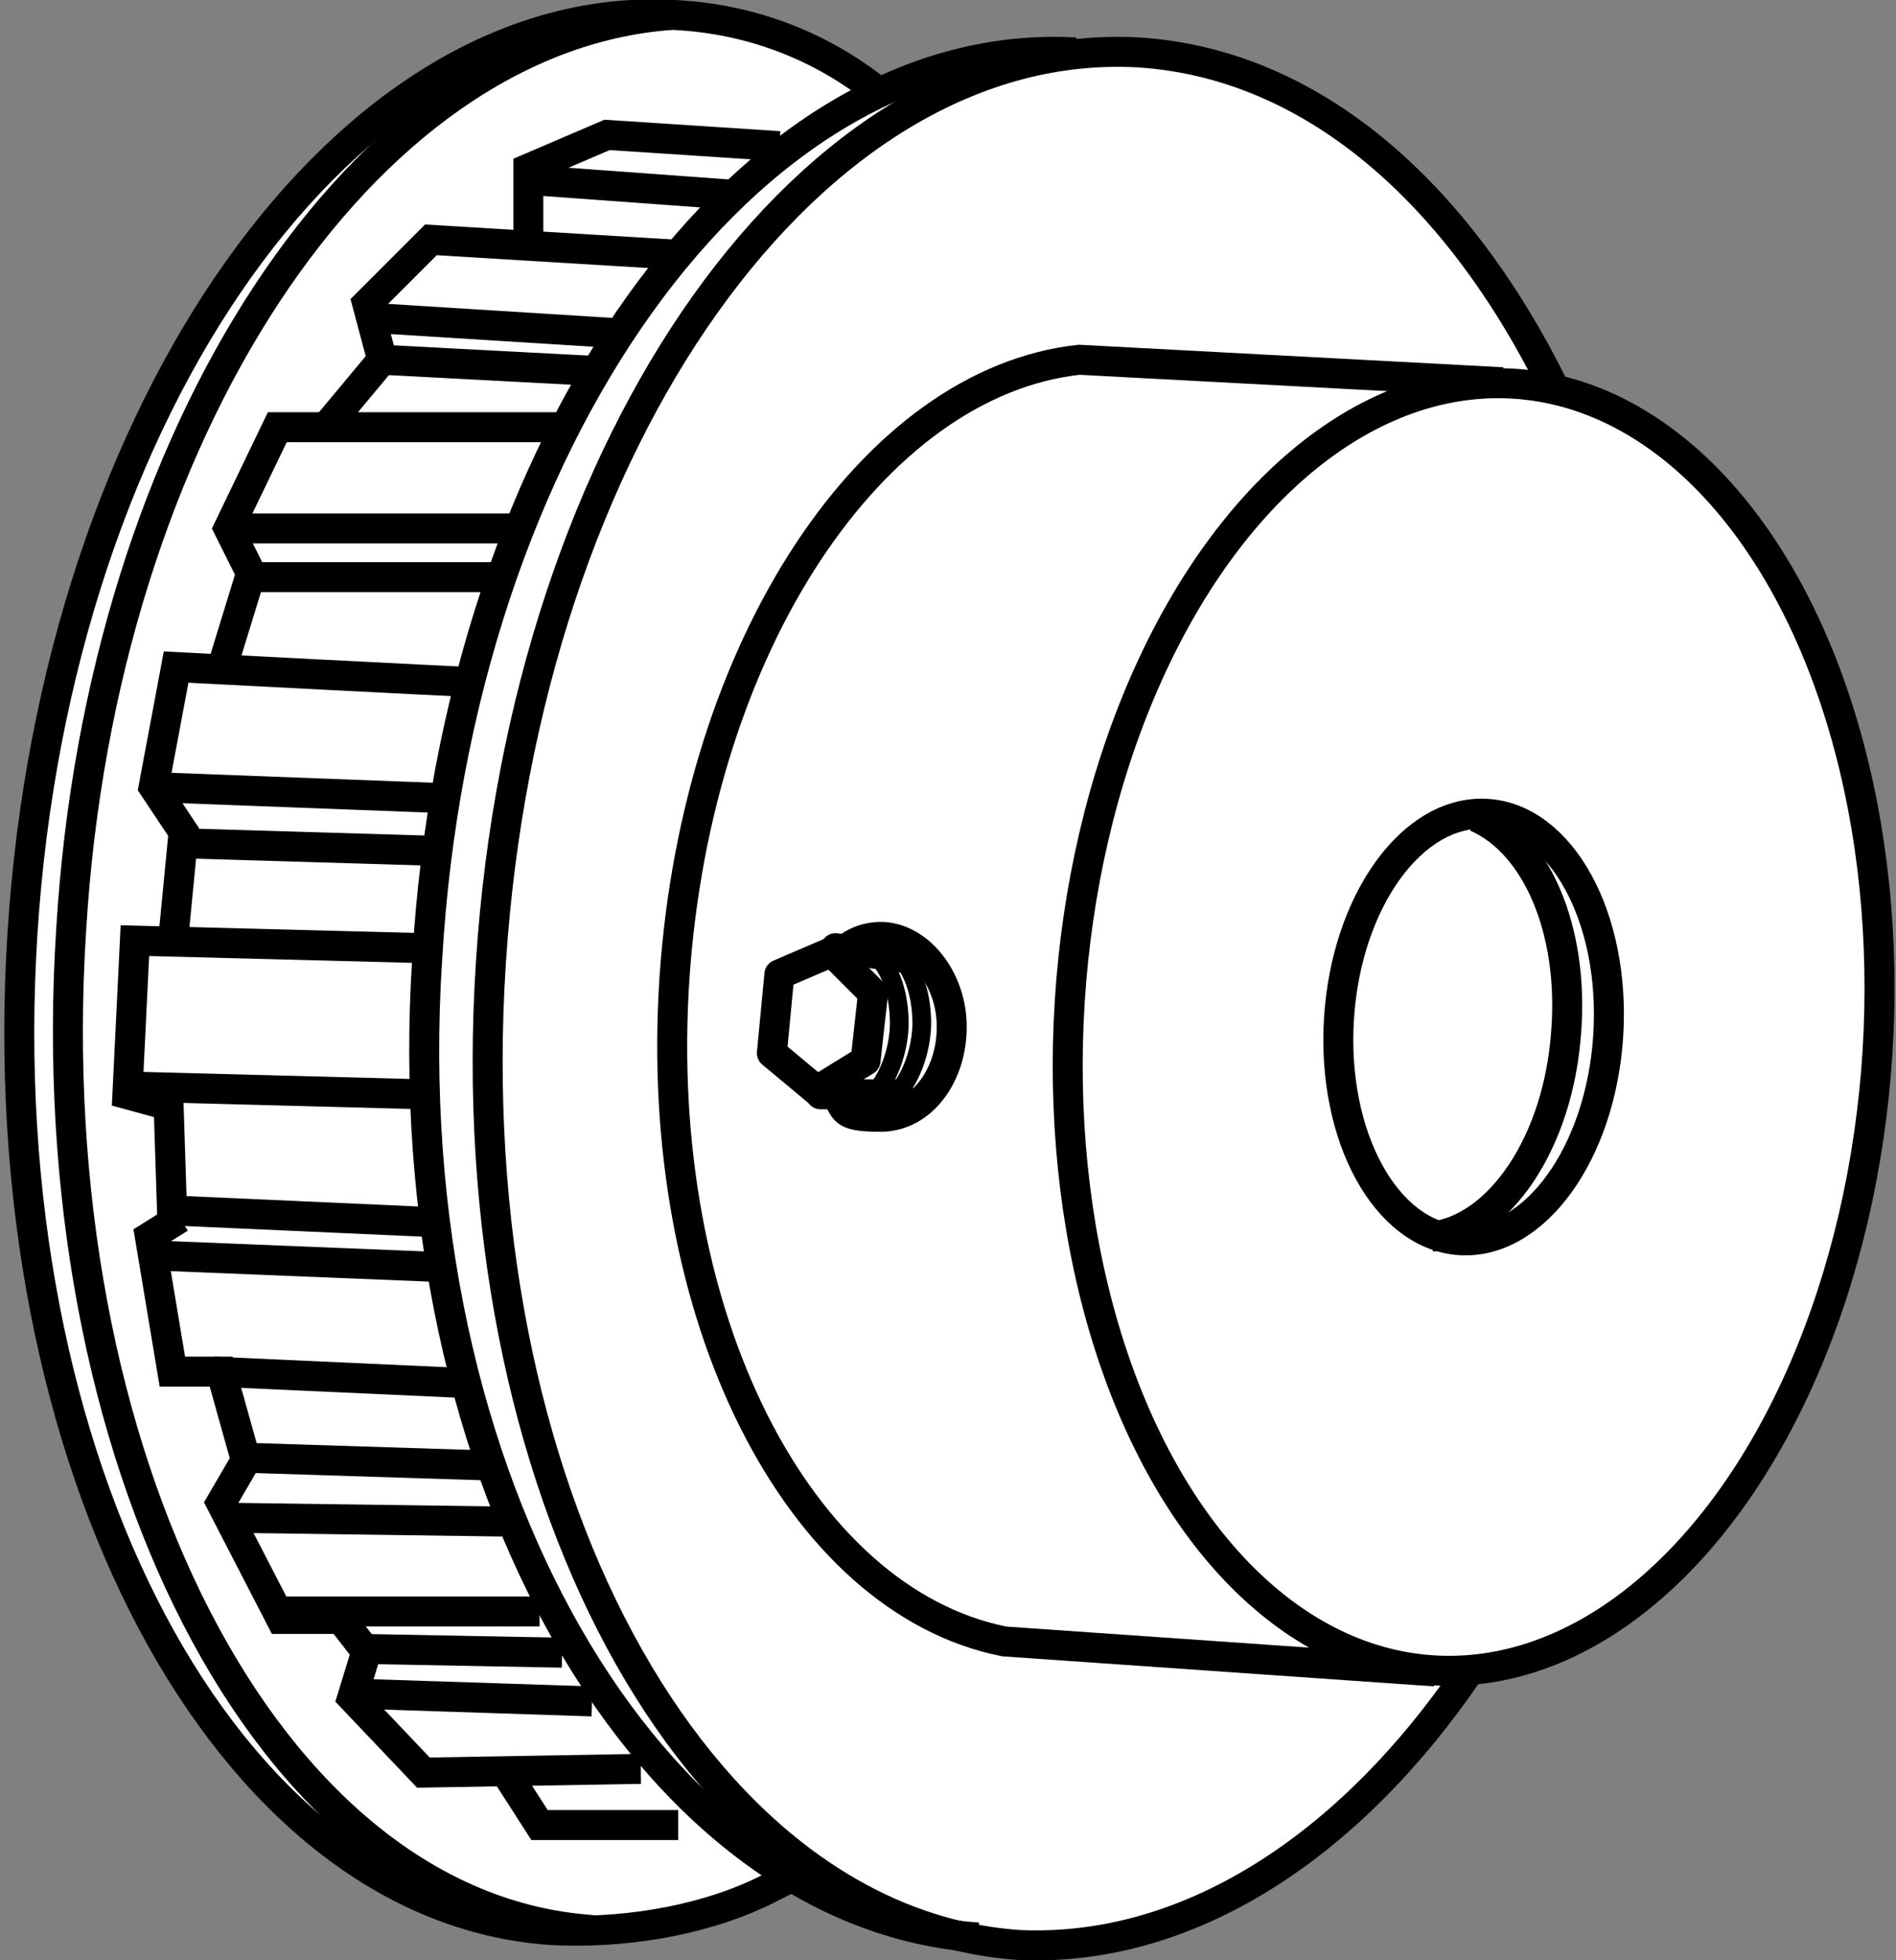
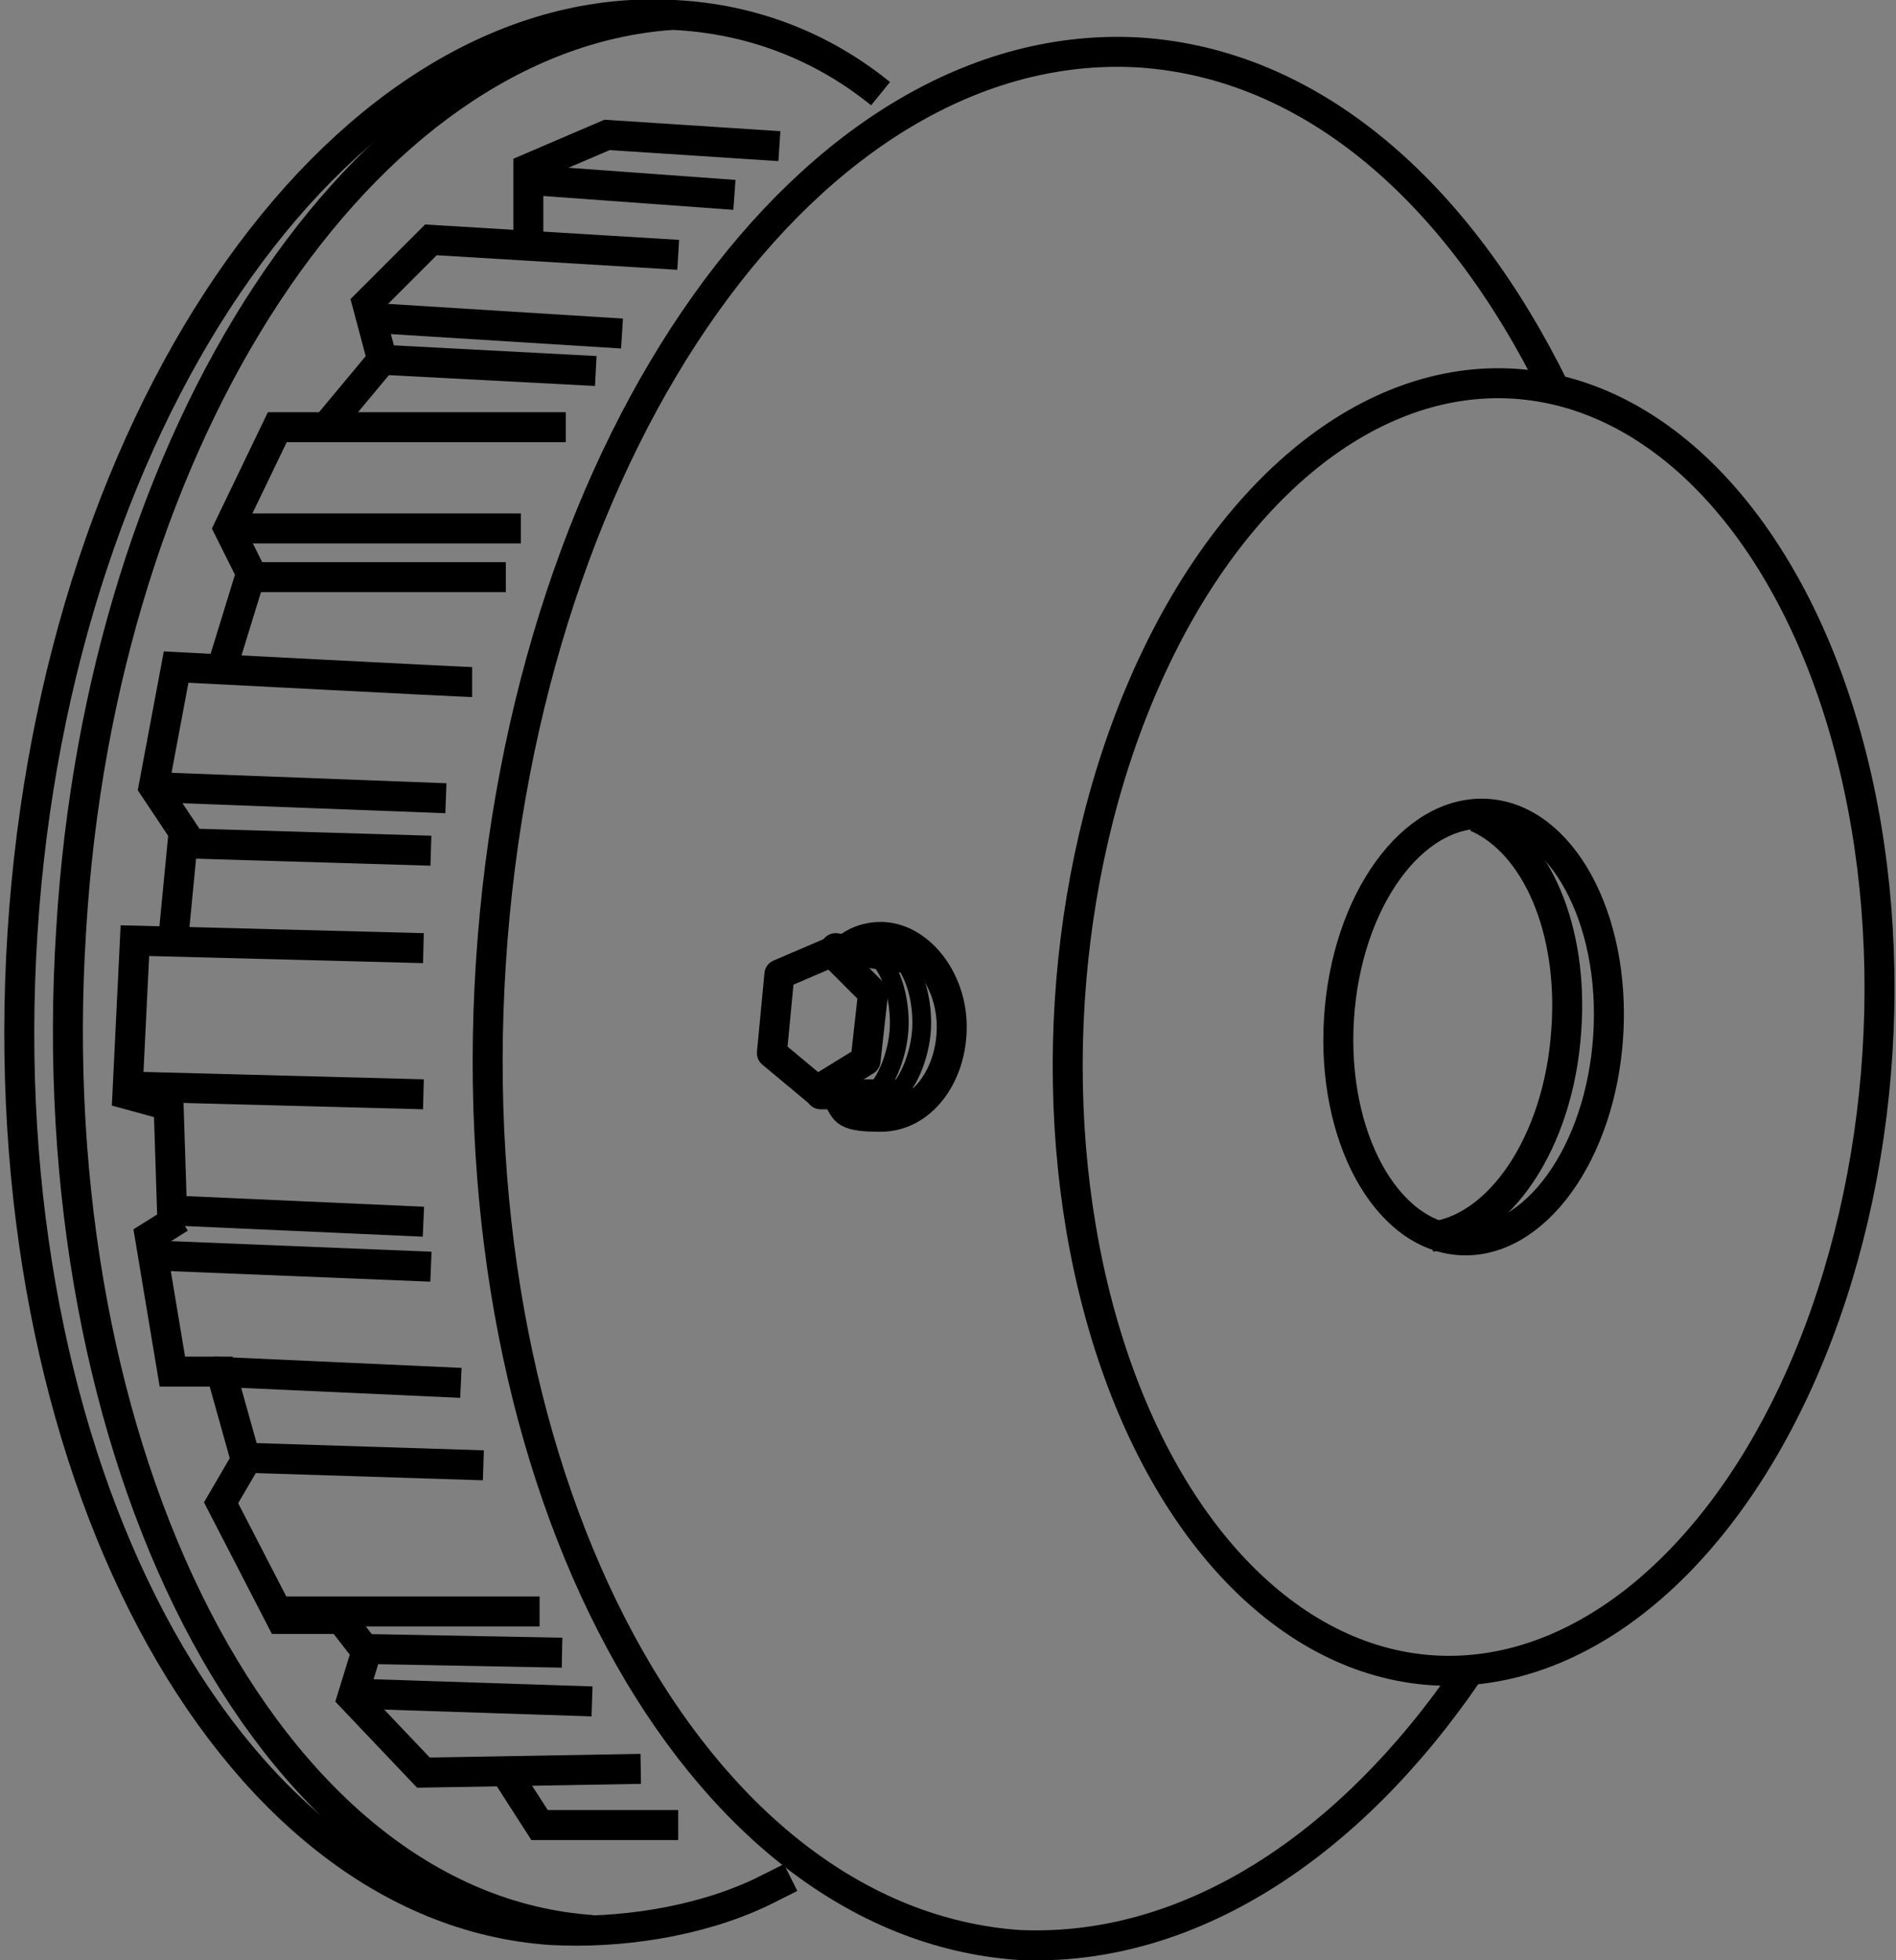
<svg xmlns="http://www.w3.org/2000/svg" version="1.1" id="Layer_1" x="0px" y="0px" width="50.6px" height="52.3px" viewBox="0 0 50.6 52.3" enable-background="new 0 0 50.6 52.3" xml:space="preserve">
  <rect x="0" y="0" width="50.6" height="52.3" fill="#808080" stroke="none" />
  <g>
    <g id="Layer_1_00000106845533590998433860000002024551906010547385_">
      <g id="Layer_2_00000139277946053341342180000013228682208003510696_">
-         <path fill="#FFFFFF" d="M49.9,30.2c-3.1,14.9-10.8,14.4-10.8,14.4c-8.2,11.2-14.8,6.9-18.1,5.5c-8.6,5.6-17.6-3.9-19.8-14.8     s0.4-25.6,8-31.5S21,1.2,23.3,2.5c13.4-4.7,18,7.9,18,7.9s10,1.9,8.5,19.8L49.9,30.2z" />
        <g>
          <ellipse transform="matrix(0.063 -0.998 0.998 0.063 9.507 64.92)" fill="none" stroke="#000000" stroke-width="0.8" stroke-miterlimit="10" cx="39.32" cy="27.398" rx="17.2" ry="10.8" />
-           <path fill="none" stroke="#000000" stroke-width="0.8" stroke-miterlimit="10" d="M38.3,44.6l-11.5-0.8      c-5.5-1.1-9.4-8.7-8.8-17.7c0.6-8.9,5.3-15.9,10.8-16.5l11.3,0.6" />
          <ellipse transform="matrix(0.063 -0.998 0.998 0.063 9.507 64.92)" fill="none" stroke="#000000" stroke-width="0.8" stroke-miterlimit="10" cx="39.32" cy="27.398" rx="5.7" ry="3.6" />
          <path fill="none" stroke="#000000" stroke-width="0.8" stroke-miterlimit="10" d="M39.4,21.8c1.6,0.7,2.6,3,2.4,5.7      c-0.2,3-1.8,5.3-3.6,5.5" />
          <path fill="none" stroke="#000000" stroke-width="0.8" stroke-miterlimit="10" d="M39.2,44.6c-3.2,4.7-7.5,7.5-12,7.3      c-8.7-0.6-15-12.3-14.1-26.2c0.9-14,8.6-24.8,17.3-24.3c4.6,0.3,8.5,3.7,11.1,9" />
          <path fill="none" stroke="#000000" stroke-width="0.8" stroke-miterlimit="10" d="M21.1,50.1l-0.8,0.4c-1.7,0.8-3.8,1.1-5.6,1      C6,50.9-0.3,39,0.6,24.9S9.3-0.1,18,0.4c2,0.1,3.9,0.8,5.5,2.1" />
          <path fill="none" stroke="#000000" stroke-width="0.8" stroke-miterlimit="10" d="M15.8,51.5C7.1,50.9,1,38.8,1.9,24.8      C2.7,11.5,9.7,1,17.9,0.4" />
-           <path fill="none" stroke="#000000" stroke-width="0.8" stroke-miterlimit="10" d="M26.1,51.7c-8.7-0.6-15.6-12.2-14.7-26.1      C12.2,11.7,20,0.9,28.7,1.4" />
          <polyline fill="none" stroke="#000000" stroke-width="0.8" stroke-miterlimit="10" points="14.1,6.4 14.1,4.5 16.2,3.6       20.8,3.9     " />
          <polyline fill="none" stroke="#000000" stroke-width="0.8" stroke-miterlimit="10" points="8.7,11.4 10.2,9.6 9.8,8.1 11.5,6.4       18.1,6.8     " />
          <line fill="none" stroke="#000000" stroke-width="0.8" stroke-miterlimit="10" x1="10.2" y1="9.6" x2="15.9" y2="9.9" />
          <line fill="none" stroke="#000000" stroke-width="0.8" stroke-miterlimit="10" x1="10.2" y1="8.5" x2="16.6" y2="8.9" />
          <line fill="none" stroke="#000000" stroke-width="0.8" stroke-miterlimit="10" x1="14.1" y1="4.8" x2="19.6" y2="5.2" />
          <polyline fill="none" stroke="#000000" stroke-width="0.8" stroke-miterlimit="10" points="5.9,17.9 6.7,15.3 6.1,14.1       7.4,11.4 15.1,11.4     " />
          <line fill="none" stroke="#000000" stroke-width="0.8" stroke-miterlimit="10" x1="6.1" y1="14.1" x2="13.9" y2="14.1" />
          <line fill="none" stroke="#000000" stroke-width="0.8" stroke-miterlimit="10" x1="6.6" y1="15.4" x2="13.5" y2="15.4" />
          <path fill="none" stroke="#000000" stroke-width="0.8" stroke-miterlimit="10" d="M4.6,25.3l0.3-3.1L4.1,21l0.6-3.2      c0,0,7.7,0.4,7.9,0.4" />
          <line fill="none" stroke="#000000" stroke-width="0.8" stroke-miterlimit="10" x1="4" y1="21" x2="11.9" y2="21.3" />
          <line fill="none" stroke="#000000" stroke-width="0.8" stroke-miterlimit="10" x1="4.8" y1="22.5" x2="11.5" y2="22.7" />
          <polyline fill="none" stroke="#000000" stroke-width="0.8" stroke-miterlimit="10" points="4.6,32.6 4.5,29.5 3.4,29.2       3.6,25.1 11.3,25.3     " />
          <line fill="none" stroke="#000000" stroke-width="0.8" stroke-miterlimit="10" x1="3.7" y1="29" x2="11.3" y2="29.2" />
          <line fill="none" stroke="#000000" stroke-width="0.8" stroke-miterlimit="10" x1="4.6" y1="32.3" x2="11.3" y2="32.6" />
          <polyline fill="none" stroke="#000000" stroke-width="0.8" stroke-miterlimit="10" points="6.6,39.1 5.9,36.6 4.6,36.6 4,33       4.8,32.5     " />
          <line fill="none" stroke="#000000" stroke-width="0.8" stroke-miterlimit="10" x1="4.1" y1="33.5" x2="11.5" y2="33.8" />
          <line fill="none" stroke="#000000" stroke-width="0.8" stroke-miterlimit="10" x1="5.7" y1="36.6" x2="12.3" y2="36.9" />
          <polyline fill="none" stroke="#000000" stroke-width="0.8" stroke-miterlimit="10" points="9.8,44.1 9.1,43.2 7.5,43.2       5.9,40.1 6.6,38.9 12.9,39.1     " />
-           <line fill="none" stroke="#000000" stroke-width="0.8" stroke-miterlimit="10" x1="6.1" y1="40.5" x2="13.4" y2="40.6" />
          <path fill="none" stroke="#000000" stroke-width="0.8" stroke-miterlimit="10" d="M7.3,43h7.1" />
          <line fill="none" stroke="#000000" stroke-width="0.8" stroke-miterlimit="10" x1="9.7" y1="44" x2="15" y2="44.1" />
          <polyline fill="none" stroke="#000000" stroke-width="0.8" stroke-miterlimit="10" points="17.1,47.2 11.3,47.3 9.4,45.3       9.8,44     " />
          <line fill="none" stroke="#000000" stroke-width="0.8" stroke-miterlimit="10" x1="9.7" y1="45.2" x2="15.8" y2="45.4" />
          <polyline fill="none" stroke="#000000" stroke-width="0.8" stroke-miterlimit="10" points="13.5,47.3 14.4,48.7 18.1,48.7           " />
        </g>
        <path fill="none" stroke="#000000" stroke-width="0.8" stroke-miterlimit="10" d="M22.5,25.4c0.3-0.3,0.7-0.4,1-0.4     c1,0,1.9,1.1,1.9,2.4s-0.8,2.4-1.9,2.4s-0.9-0.2-1.2-0.6" />
        <path fill="none" stroke="#000000" stroke-width="0.5" stroke-miterlimit="10" d="M23.4,25.5c0.4,0.4,0.6,1.1,0.6,1.8     s-0.3,1.6-0.8,2" />
        <path fill="none" stroke="#000000" stroke-width="0.5" stroke-miterlimit="10" d="M24,25.5c0.4,0.4,0.6,1.1,0.6,1.8     s-0.3,1.6-0.8,2" />
        <polygon fill="none" stroke="#000000" stroke-width="0.8" stroke-linejoin="round" points="20.6,28.1 20.8,26 22.2,25.4      23.3,26.5 23.1,28.3 21.8,29.1    " />
        <line fill="none" stroke="#000000" stroke-width="0.8" stroke-linecap="round" stroke-miterlimit="10" x1="22.3" y1="25.3" x2="24.4" y2="25.6" />
        <line fill="none" stroke="#000000" stroke-width="0.8" stroke-linecap="round" stroke-miterlimit="10" x1="21.9" y1="29.2" x2="24" y2="29.2" />
      </g>
    </g>
  </g>
</svg>